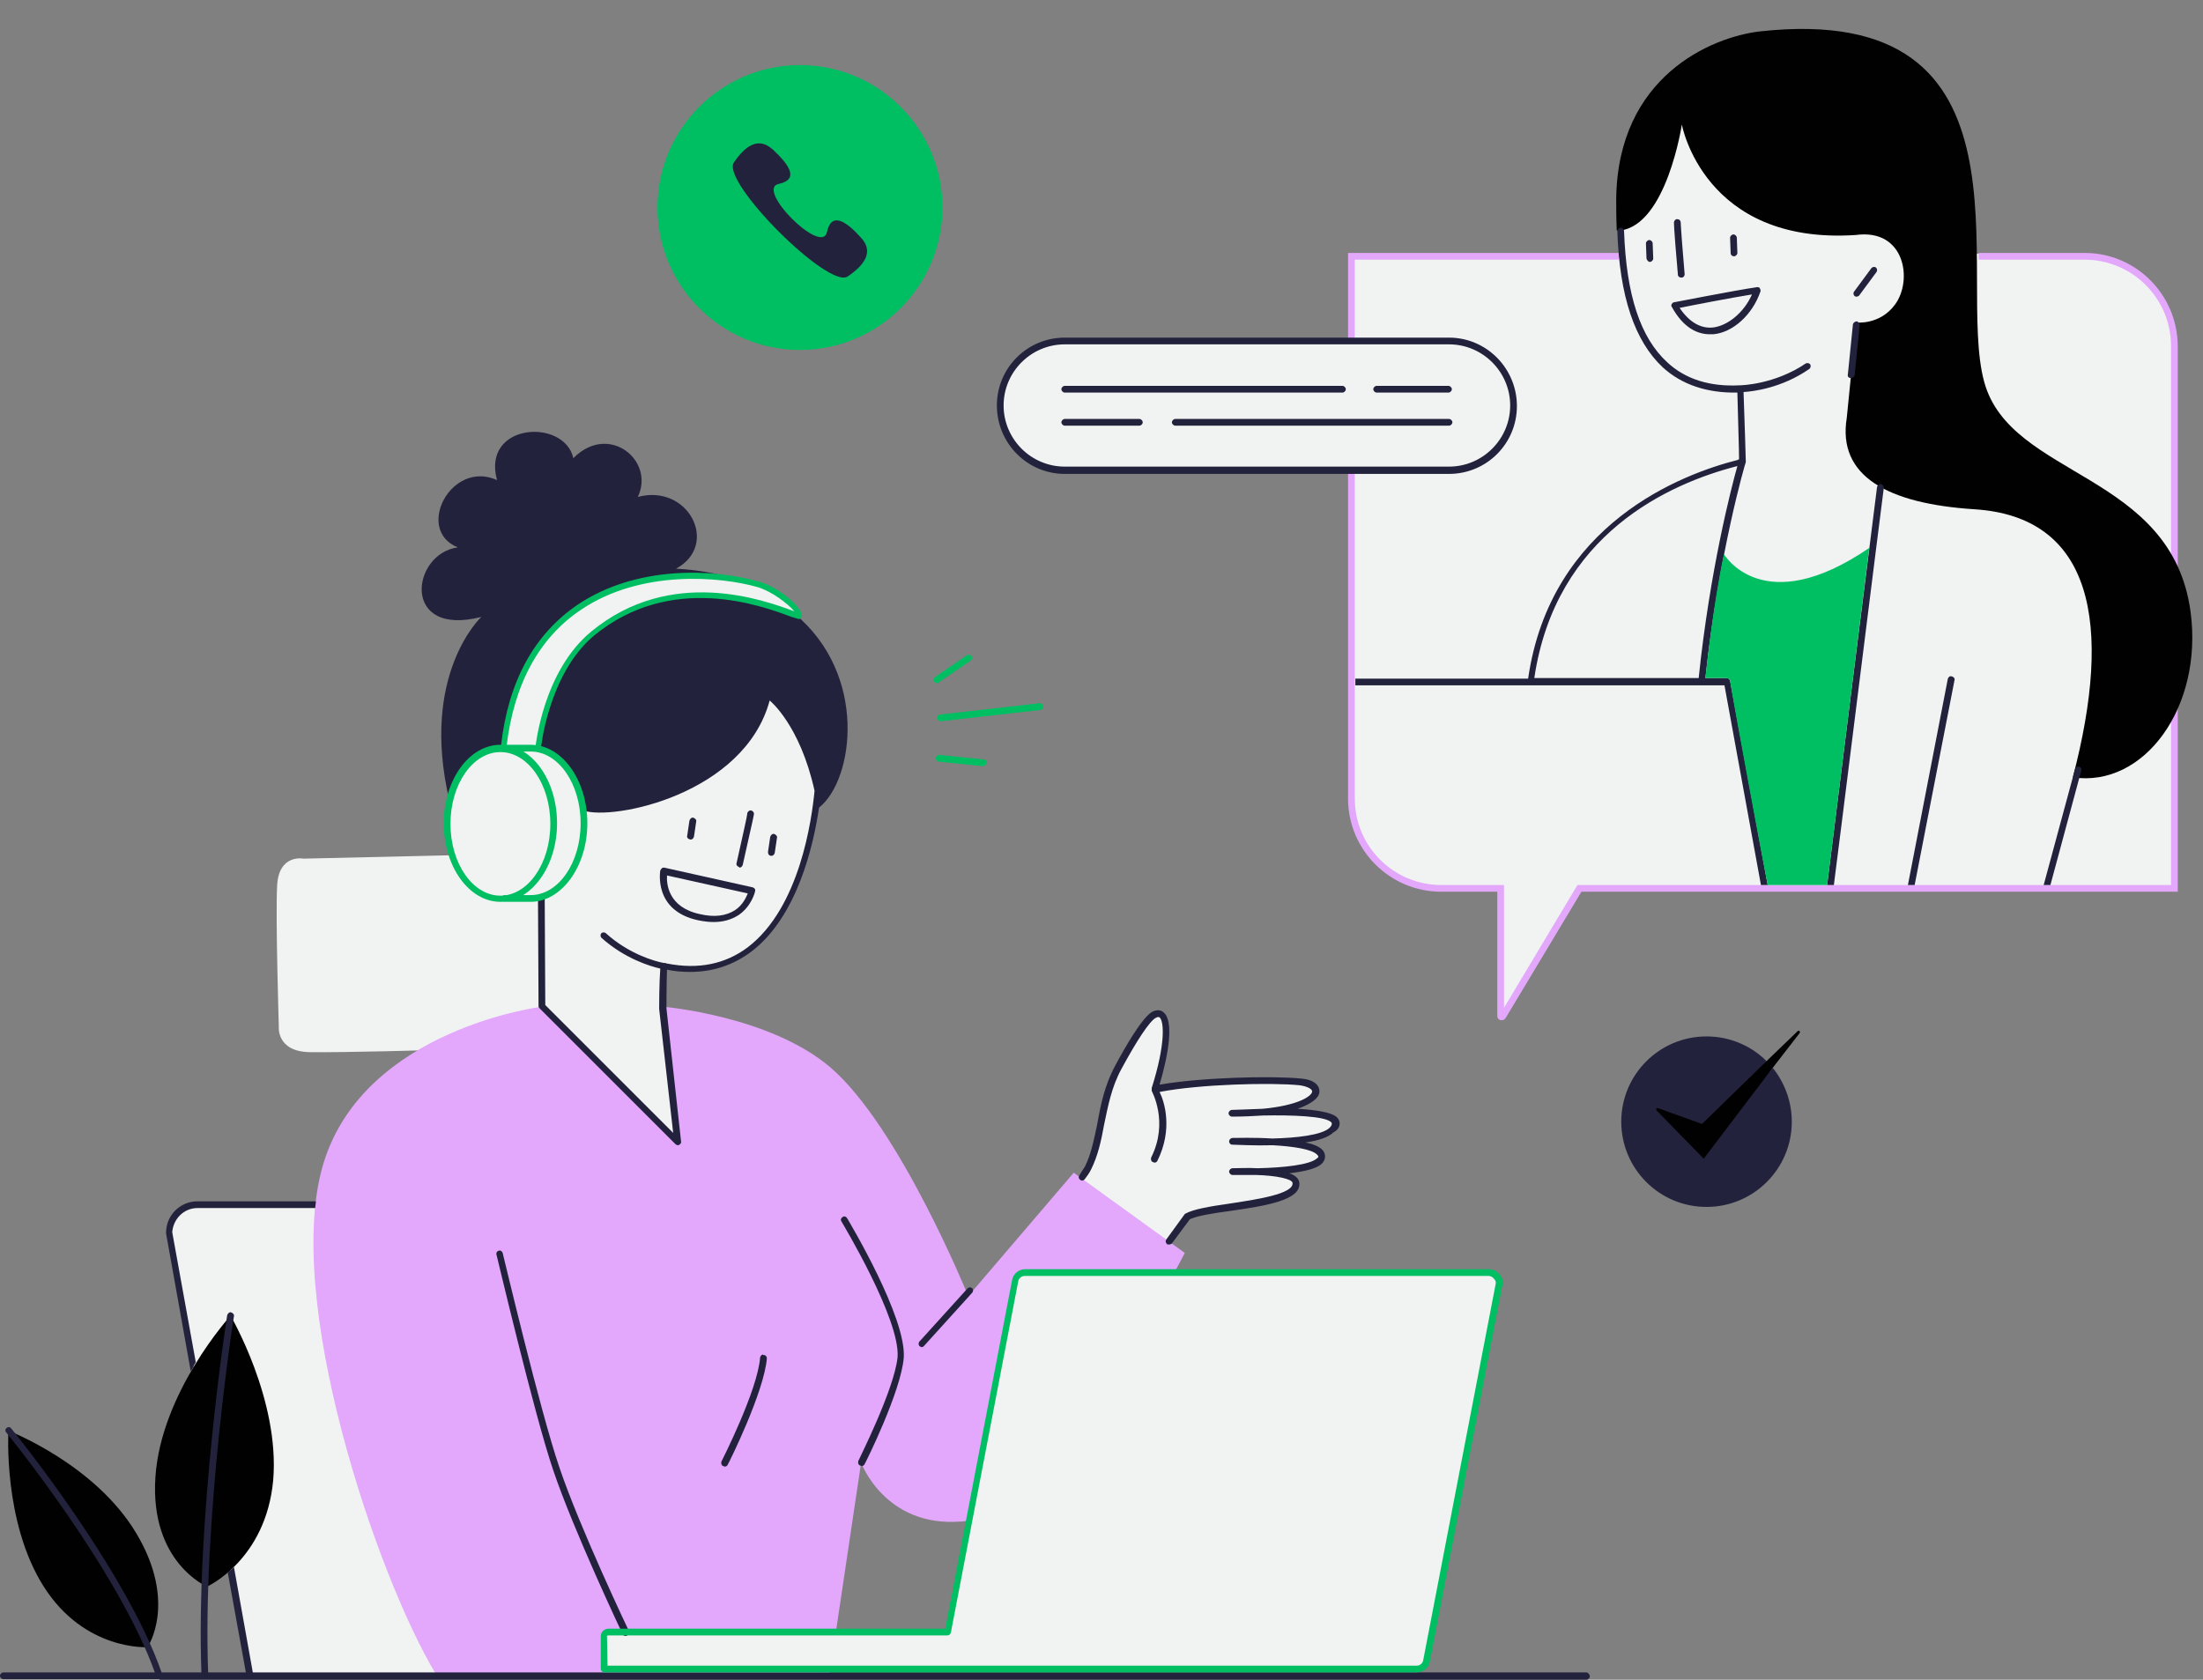
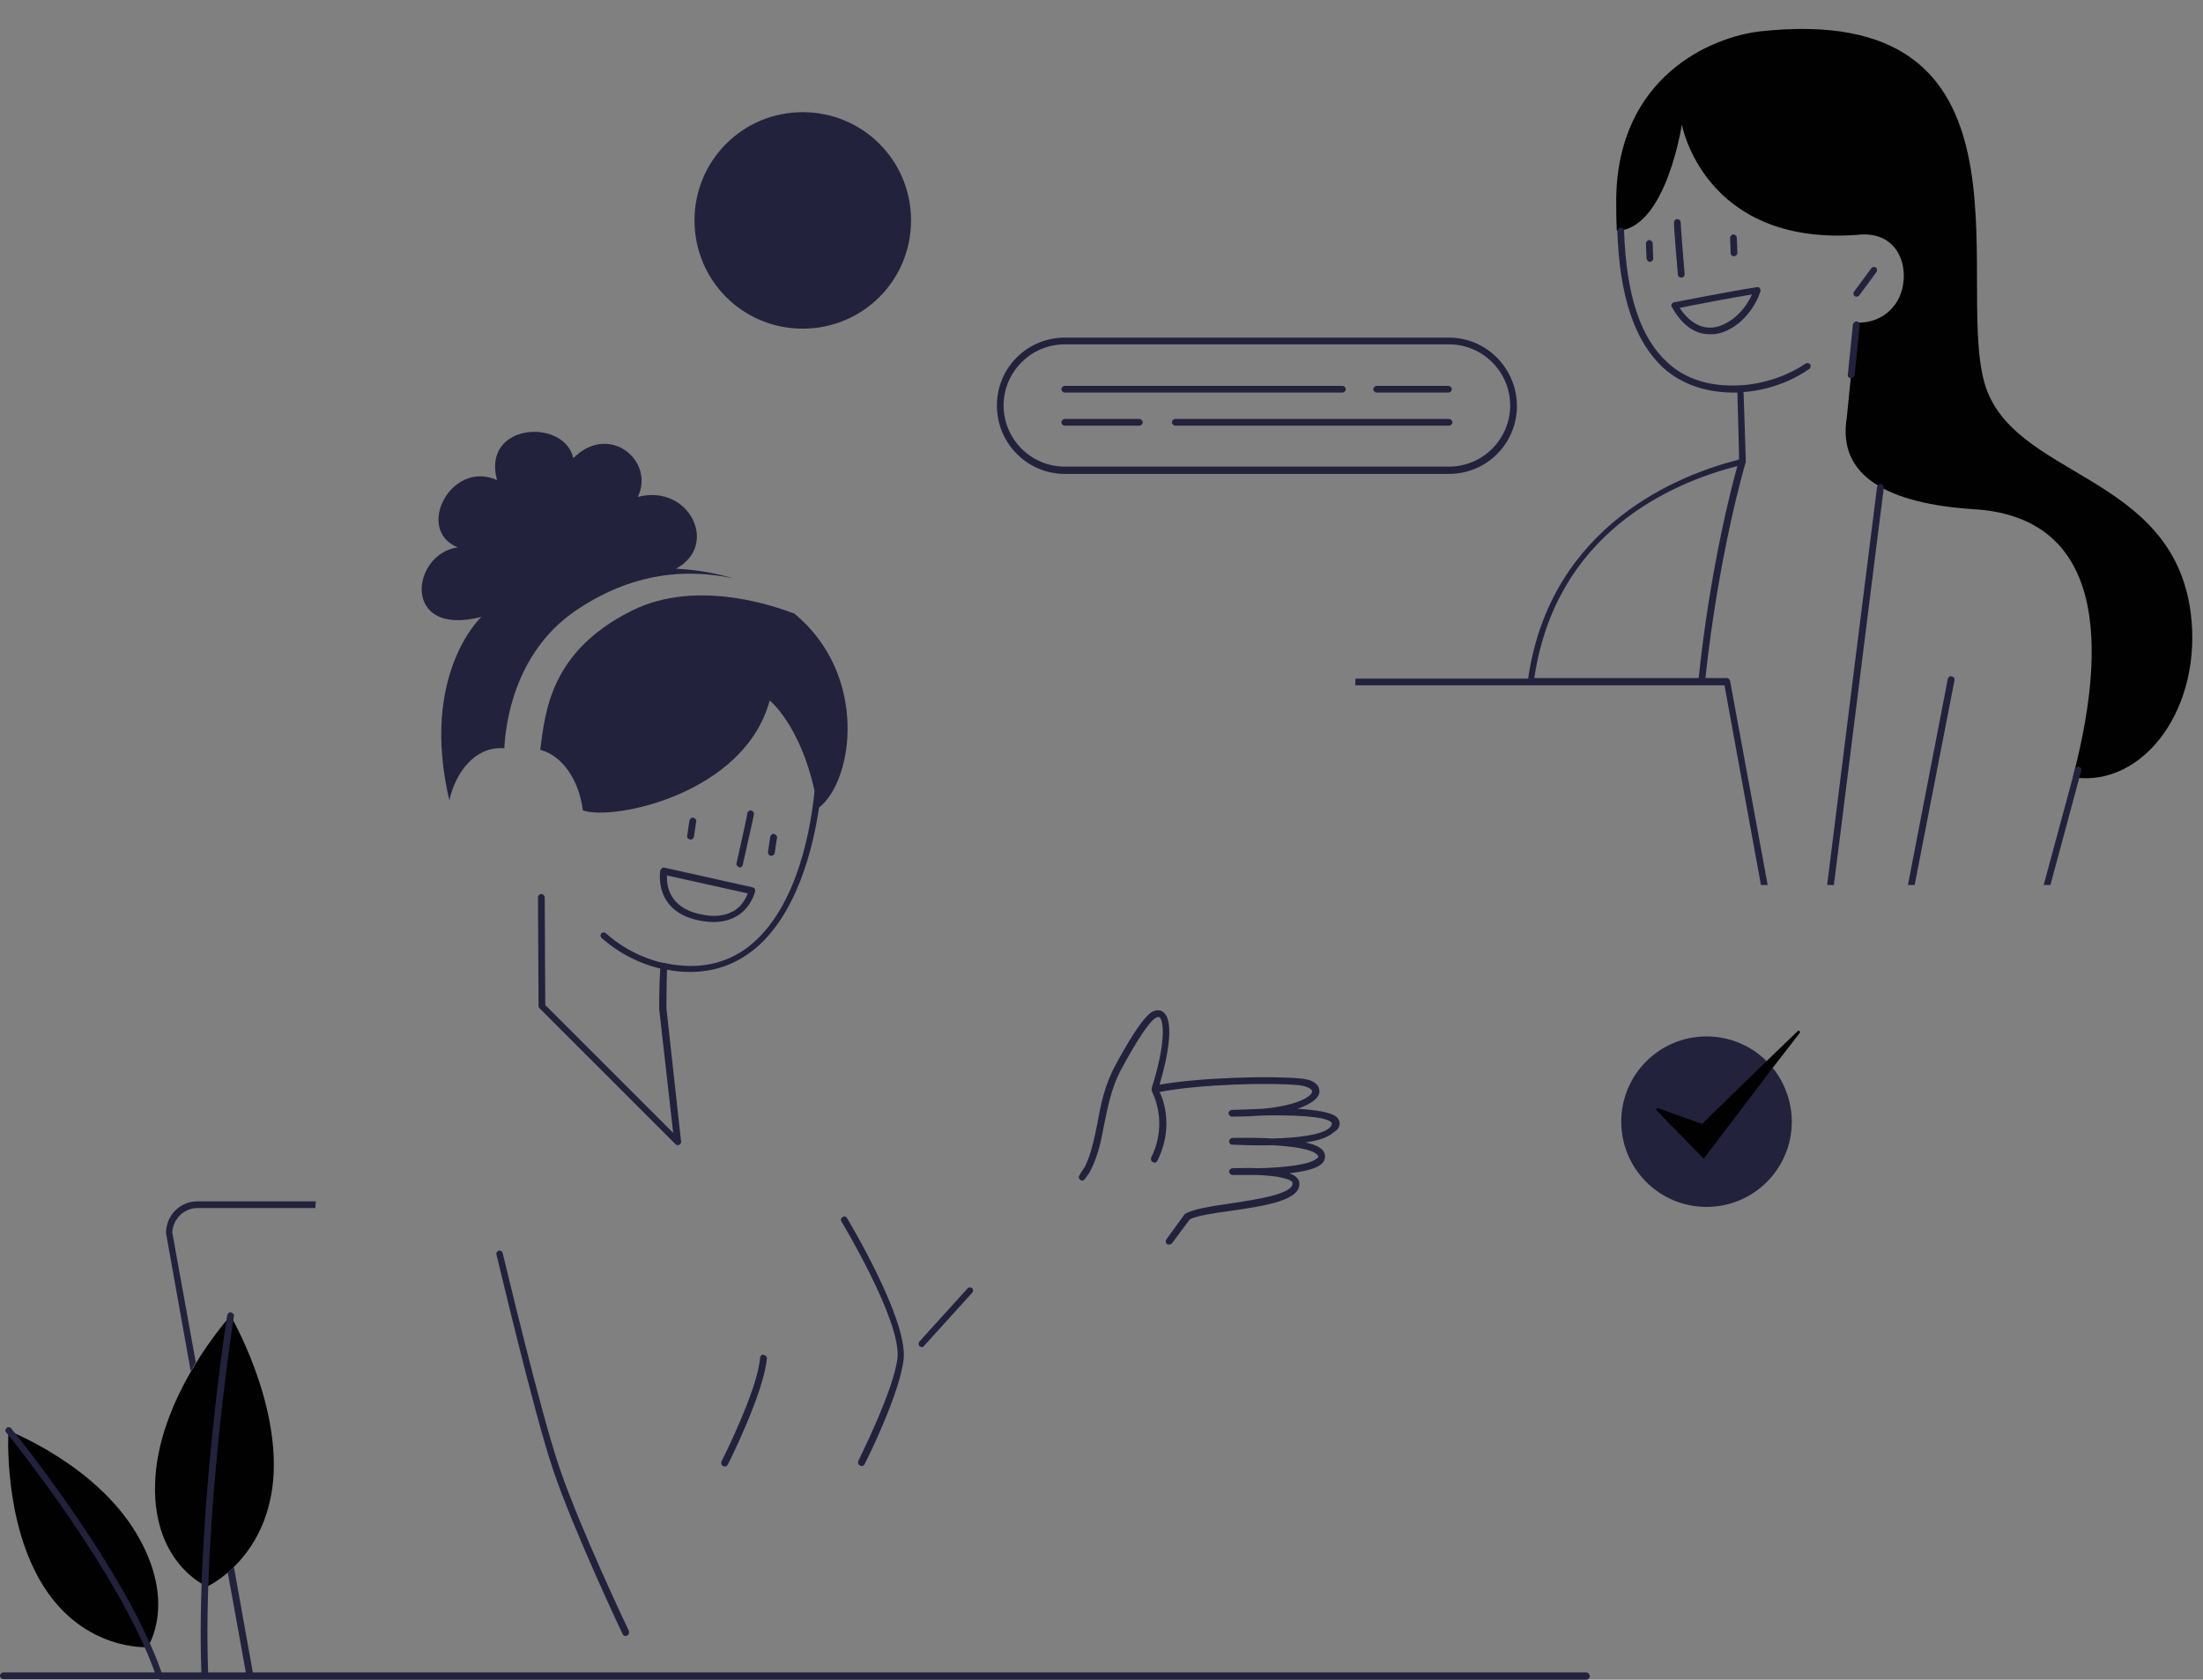
<svg xmlns="http://www.w3.org/2000/svg" fill="#000000" height="299.5" preserveAspectRatio="xMidYMid meet" version="1" viewBox="0.1 -5.2 392.7 299.5" width="392.7" zoomAndPan="magnify">
  <rect x="0.1" y="-5.2" width="392.7" height="299.5" fill="#808080" stroke="none" />
  <g id="change1_1">
-     <path d="M90.1,128.3c1.4-15.4,10.5-26.2,21-28.8s16.5-2.5,23.7-0.3s7.3,5.3,7.3,5.3l-6.3,9.1c0,0,10.5,12.2,10.4,12.9 c-0.1,0.7,1.1,4.3-0.4,12.7c-1.5,8.4-4.5,18.5-11.3,24.7c-6.8,6.1-15.9,3.6-15.9,3.6l-0.3,6.8l15,19.6l-42,32.1l-9.3,67.9l-37.3,0.2 l-9.1-51c0,0-4.7-21.3-5-27.2s5-6.3,5-6.3h21.9l20.9-27.6c0,0-17.1,0.5-23.1,0.4s-5.5-4.6-5.5-4.6s-0.6-19.5-0.3-25.1 c0.3-5.7,4.7-4.8,4.7-4.8l26.1-0.6C77.8,131.3,87.5,127.9,90.1,128.3z M192.9,205.3c0,0,1.4-2.1,2.6-5.8c1.3-3.7,2.4-11.4,2.4-11.4 s6.1-11.8,8.7-12.6c2.2,0.4,1.3,8.8-0.4,13.1c3-0.6,12.5-1.1,12.5-1.1s11.3-0.1,14.1,0.4c2.7,0.5,2,4-3.3,5c5-0.1,9,0.8,8.8,2.3 c-0.2,1.5-4.8,3.4-8.3,2.9c6,1.7,5.9,2.3,5.8,3c-0.1,0.8-4.5,3-8.3,2.6c3.3,0.2,5.7,2.5,2.1,3.9s-17.5,3.9-17.5,3.9l-3.6,5.2 L192.9,205.3z M183.9,221.9c0,0-2.6-0.9-3.1,3.3c-0.5,4.2-8.4,43.6-8.4,43.6L169,286l-61.2,0.1l0.2,6.2l47,0.3h97.2 c0,0,1.8,0.8,2.4-2.9c0.7-3.7,12.7-65.7,12.7-65.7s0.9-1.8-2.7-2.2C261,221.3,183.9,221.9,183.9,221.9z M240.7,55.5h-52.5 c0,0-9.7,1.5-9.7,12.4c0,11,12.5,10.9,12.5,10.9h50.2v59.5c0,0,1.1,12.5,11.6,14.3c10.6,1.8,14.7,0.7,14.7,0.7v22.9l14.2-22.9h105.9 v-34.8V54.9c0,0-0.4-10.9-13.5-13.8l-26.3-1.3l-48.6-26.1c0,0-4.9,8.3-4.9,8.7s-5.5,13.4-5.5,13.4l0.5,4.9h-48.2L240.7,55.5z" fill="#f1f2f2" />
-   </g>
+     </g>
  <g id="change2_1">
-     <path d="M191.5,203.9l19.8,14.3c0,0-0.7,1.3-1.9,3.6h-28l-8.5,44.1c-0.5,0.1-1.1,0.2-1.6,0.2 c-13.5,1-17.7-10.5-17.7-10.5l-4.5,30.2c-6.2,0.1-39.6,0.1-40.1,0.1c-0.6,0-1.4,0-1.4,2c0,2,0.4,4.9,0.4,4.9l40.1-0.1l-0.1,0.5 l-70.2,0.1c-10.6-17.6-27.4-67.3-20-91.2c7.4-23.9,38.9-27.8,38.9-27.8l24.2,23.7l-2.6-23.7c0,0,19,1.6,29.8,10.8 c12.3,10.5,24.6,40.8,24.6,40.8L191.5,203.9z M241.6,41.1h47.1v-1.2h-48.3v15.6h1.2L241.6,41.1L241.6,41.1z M371.7,39.9h-18.9v1.2 h18.9c8.5,0,15.4,6.9,15.4,15.4v54.8h1.2V56.6C388.3,47.4,380.9,39.9,371.7,39.9z M387.1,152.6H281.3l-13.1,21.9v-21.9H257 c-8.5,0-15.4-6.9-15.4-15.4v-58h-1.2v58c0,9.2,7.5,16.6,16.6,16.6h10v22.1c0,0.4,0.2,0.7,0.6,0.8c0.1,0,0.1,0,0.2,0 c0.3,0,0.5-0.1,0.7-0.4l13.5-22.5h106.3v-33.5h-1.2L387.1,152.6L387.1,152.6z" fill="#e3a7fc" />
-   </g>
+     </g>
  <g id="change3_1">
    <path d="M27.8,258.2c1-15.2,13.4-28.8,13.4-28.8s8.8,15,7.6,29.3c-1.3,14.3-11.8,19-11.8,19S26.8,273.4,27.8,258.2z M24.4,268.2C17,255.8,1.6,249.9,1.6,249.9s-1,16.3,6.3,27.8s18.5,10.8,18.5,10.8S31.8,280.6,24.4,268.2z M304.1,202.9l12-17.7 l4.8-6.2c0.2-0.3-0.2-0.6-0.4-0.3L315,184l-12.1,6.2l-7,0.9c-0.3-0.1-1.7,1.5-1.5,1.7L304.1,202.9z M390.6,104 c-3.3-25.1-32.1-23.9-36.8-41.1c-5.2-18.9,10.9-68.1-40-62.5c-8.6,1-25.3,8-25.6,29.8c0,1.8,0,3.5,0.1,5.7h0.6 c8.3-1,11-18.9,11-18.9s3.9,21.5,31,19.7c8.8-1.2,10.2,8.1,7,12.4c-2.7,3.7-6.9,3.2-6.9,3.2l-1.7,17c-1.7,10.4,7.3,15.3,22.7,16.3 c21.1,1.3,24.8,20.3,17.6,47.8C382.3,135.3,392.8,120.9,390.6,104z" fill="#010101" />
  </g>
  <g id="change4_1">
    <path d="M189.9,79.3h68.5c6.7,0,12.1-5.4,12.1-12.1S265.1,55,258.4,55h-68.5c-6.7,0-12.1,5.4-12.1,12.1 S183.2,79.3,189.9,79.3z M189.9,56.2h68.5c6,0,10.9,4.9,10.9,10.9s-4.9,10.9-10.9,10.9h-68.5c-6,0-10.9-4.9-10.9-10.9 S183.9,56.2,189.9,56.2z M314,152.6h1.2l-6.7-36.4c-0.1-0.3-0.3-0.5-0.6-0.5h-3.8c2.4-22.3,7.1-38.3,7.2-38.5c0,0,0,0,0,0 c0,0,0-0.1,0-0.1c0-0.1-0.2-7.2-0.4-12.4c1.7-0.1,6.8-0.7,11.7-4.1c0.3-0.2,0.3-0.6,0.2-0.8c-0.2-0.3-0.6-0.3-0.8-0.2 c-5.6,3.8-11.6,3.9-11.7,3.9c0,0,0,0,0,0c0,0,0,0,0,0c-5.4,0.3-9.8-1.1-13-4.1c-4.8-4.4-7.3-12-7.7-23.4c0-0.3-0.3-0.6-0.6-0.6 c-0.3,0-0.6,0.3-0.6,0.6c0.4,11.7,3.1,19.6,8.1,24.3c3.4,3.1,7.9,4.6,13.3,4.5c0.1,4.4,0.3,10.2,0.3,11.9c-0.1,0-0.1,0-0.2,0.1 c-9.9,2.5-33.4,11.3-37.4,39h-30.8v1.2h65.8L314,152.6z M273.6,115.7c3.8-25.7,24.1-34.7,36.2-37.8c-1.1,3.9-4.9,18.6-6.9,37.8 H273.6z M325.8,152.6h1.2c0.4-2.9,8.8-70.3,8.9-70.8c0-0.3-0.2-0.6-0.5-0.7c-0.3,0-0.6,0.2-0.7,0.5 C334.6,82.2,325.9,151.7,325.8,152.6z M245.5,64.8h12.8c0.3,0,0.6-0.3,0.6-0.6c0-0.3-0.3-0.6-0.6-0.6h-12.8c-0.3,0-0.6,0.3-0.6,0.6 C244.9,64.5,245.2,64.8,245.5,64.8z M189.9,70.7h13.3c0.3,0,0.6-0.3,0.6-0.6s-0.3-0.6-0.6-0.6h-13.3c-0.3,0-0.6,0.3-0.6,0.6 S189.6,70.7,189.9,70.7z M189.9,64.8h49.5c0.3,0,0.6-0.3,0.6-0.6c0-0.3-0.3-0.6-0.6-0.6h-49.5c-0.3,0-0.6,0.3-0.6,0.6 C189.3,64.5,189.6,64.8,189.9,64.8z M309.2,40.5C309.2,40.5,309.2,40.5,309.2,40.5c0.3,0,0.6-0.3,0.6-0.6l-0.1-2.7 c0-0.3-0.3-0.6-0.6-0.6c-0.3,0-0.6,0.3-0.6,0.6l0.1,2.7C308.6,40.3,308.9,40.5,309.2,40.5z M330,62.2C330,62.2,330,62.2,330,62.2 c0.4,0,0.6-0.2,0.7-0.5l0.9-8.9c0-0.3-0.2-0.6-0.5-0.7c-0.3,0-0.6,0.2-0.7,0.5l-0.9,8.9C329.4,61.9,329.6,62.2,330,62.2z M299.8,44.3C299.8,44.3,299.8,44.3,299.8,44.3c0.4,0,0.6-0.3,0.6-0.6c-0.3-3.3-0.7-8.7-0.7-9.2c0-0.3-0.2-0.6-0.5-0.6 c-0.3-0.1-0.6,0.1-0.7,0.5c0,0.1-0.1,0.3,0.7,9.4C299.2,44.1,299.5,44.3,299.8,44.3z M304.9,54.4c0.2,0,0.4,0,0.6,0 c3.5-0.3,7-3.5,8.4-7.6c0.1-0.2,0-0.4-0.1-0.6c-0.1-0.2-0.3-0.2-0.5-0.2c-4.1,0.6-14.7,2.7-14.8,2.7c-0.2,0-0.3,0.2-0.4,0.3 c-0.1,0.2-0.1,0.4,0,0.5C300.3,53.5,302.9,54.4,304.9,54.4z M312.4,47.3c-1.4,3.2-4.3,5.6-7,5.9c-2.2,0.2-4.2-1-5.9-3.5 C301.9,49.2,308.7,47.9,312.4,47.3z M294.2,41.5C294.3,41.5,294.3,41.5,294.2,41.5c0.3,0,0.6-0.3,0.6-0.6l-0.1-2.7 c0-0.3-0.3-0.6-0.6-0.6c0,0,0,0,0,0c-0.3,0-0.6,0.3-0.6,0.6l0.1,2.7C293.7,41.2,293.9,41.5,294.2,41.5z M331,47.7 c0.2,0,0.4-0.1,0.5-0.2l3.1-4.2c0.2-0.3,0.1-0.6-0.1-0.8c-0.3-0.2-0.6-0.1-0.8,0.1l-3.1,4.2c-0.2,0.3-0.1,0.6,0.1,0.8 C330.7,47.6,330.9,47.7,331,47.7z M258.4,69.5h-48.8c-0.3,0-0.6,0.3-0.6,0.6s0.3,0.6,0.6,0.6h48.8c0.3,0,0.6-0.3,0.6-0.6 S258.7,69.5,258.4,69.5z M137.6,147.4c0.3,0,0.5-0.2,0.6-0.5l0.4-2.7c0.1-0.3-0.2-0.6-0.5-0.7c-0.3-0.1-0.6,0.2-0.7,0.5l-0.4,2.7 C137,147.1,137.2,147.4,137.6,147.4C137.6,147.4,137.6,147.4,137.6,147.4z M131.9,149.5c0.3,0,0.5-0.2,0.6-0.5c2-8.8,2-9,2-9.1 c0-0.3-0.3-0.6-0.6-0.6c-0.3,0-0.6,0.3-0.6,0.6c0,0.4-1.2,5.6-1.9,8.8c-0.1,0.3,0.1,0.6,0.5,0.7 C131.8,149.5,131.8,149.5,131.9,149.5z M85.9,104.8c0,0-11,10.2-5.7,32.7c1.2-5.4,4.8-9.3,9-9.3h0.8c0.2-4,1.6-16.7,12.4-24.3 c10.4-7.2,20.3-7.7,28.3-6c-3-0.9-6.3-1.5-10.1-1.7c7.8-4.2,2.3-15.2-6.8-12.8c3.1-6.5-5.2-13.3-11.5-6.9 c-1.6-7.2-16.4-6.3-13.6,3.9c-8.2-3.7-14.7,8.9-7,12C73.4,93.5,71.5,108.5,85.9,104.8z M303.8,201.4l-8.4-8.6 c-0.2-0.2,0-0.5,0.3-0.4l7.8,2.8L315,184c-2.7-2.7-6.5-4.4-10.7-4.4c-8.4,0-15.2,6.8-15.2,15.2c0,8.4,6.8,15.2,15.2,15.2 s15.2-6.8,15.2-15.2c0-3.6-1.3-7-3.4-9.6L303.8,201.4z M282.9,293H37.2c-1-27.2,4.5-63.2,4.6-63.5c0.1-0.3-0.2-0.6-0.5-0.7 c-0.3-0.1-0.6,0.2-0.7,0.5c-0.1,0.4-5.6,36.4-4.6,63.7h-7.1c-6.4-18.4-26.6-43.3-26.8-43.5c-0.2-0.3-0.6-0.3-0.8-0.1 c-0.3,0.2-0.3,0.6-0.1,0.8c0.2,0.2,20,24.6,26.5,42.8h-27c-0.3,0-0.6,0.3-0.6,0.6s0.3,0.6,0.6,0.6h27.7c0.1,0,0.2,0.1,0.2,0.1 c0.1,0,0.1,0,0.2,0c0,0,0,0,0,0h254.1c0.3,0,0.6-0.3,0.6-0.6S283.2,293,282.9,293z M123.2,144.5c0.3,0,0.5-0.2,0.6-0.5l0.4-2.7 c0.1-0.3-0.2-0.6-0.5-0.7c-0.3-0.1-0.6,0.2-0.7,0.5l-0.4,2.7C122.5,144.1,122.7,144.4,123.2,144.5 C123.1,144.5,123.1,144.5,123.2,144.5z M135.6,236.8c-0.4,5.8-6.8,18.4-6.9,18.6c-0.1,0.3,0,0.7,0.3,0.8c0.1,0,0.2,0.1,0.3,0.1 c0.2,0,0.4-0.1,0.5-0.3c0.3-0.5,6.5-13,7-19c0-0.3-0.2-0.6-0.6-0.6C136,236.2,135.7,236.5,135.6,236.8z M153.1,255.3 c-0.1,0.3,0,0.7,0.3,0.8c0.1,0,0.2,0.1,0.3,0.1c0.2,0,0.4-0.1,0.5-0.3c0.3-0.5,6.5-13,7-19c0.5-7.2-9.7-24.2-10.1-24.9 c-0.2-0.3-0.5-0.4-0.8-0.2c-0.3,0.2-0.4,0.5-0.2,0.8c0.1,0.2,10.5,17.4,10,24.2C159.5,242.6,153.1,255.2,153.1,255.3z M141.7,104.2 c-2.5-0.9-17-6.5-29-0.5c-14.6,7.3-15.4,18.1-16.3,24.8c3.9,1,6.9,5.3,7.6,10.8c5.4,1.9,28.8-2.9,33.3-19.6c0,0,5.4,4.3,8,16.1 c-0.5,5.1-2.6,20.8-11.9,27.9c-4,3-8.8,4-14.4,2.9c0,0,0,0,0,0s0,0,0,0c0,0,0,0-0.1,0c-0.1-0.1-0.2-0.1-0.3-0.1c-0.1,0-0.1,0-0.2,0 c-1.6-0.3-6.2-1.6-10.3-5.3c-0.2-0.2-0.6-0.2-0.8,0s-0.2,0.6,0,0.8c4.1,3.7,8.7,5.1,10.5,5.5c-0.2,2.6-0.2,6.9-0.2,7.2l2.5,22.1 l-22.8-22.8l-0.1-19.2c0-0.3-0.3-0.6-0.6-0.6c0,0,0,0,0,0c-0.3,0-0.6,0.3-0.6,0.6l0.1,19.4c0,0.2,0.1,0.3,0.2,0.4l24.2,24.2 c0.1,0.1,0.3,0.2,0.4,0.2c0.1,0,0.2,0,0.3-0.1c0.2-0.1,0.4-0.4,0.3-0.6l-2.6-23.7c0,0,0-4.2,0.1-6.9c1.4,0.3,2.8,0.4,4.1,0.4 c4.1,0,7.7-1.2,10.9-3.6c8.2-6.2,11.1-18.9,12.1-25.7C152.3,133.9,154.9,115.1,141.7,104.2z M164.4,235c0.2,0,0.3-0.1,0.4-0.2 l8.6-9.5c0.2-0.2,0.2-0.6,0-0.8c-0.2-0.2-0.6-0.2-0.8,0L164,234c-0.2,0.2-0.2,0.6,0,0.8C164.1,234.9,164.3,235,164.4,235z M238.9,195.1c0-0.3-0.1-0.7-0.5-1.1c-1-0.9-3.8-1.3-7-1.5c2.6-0.9,3.9-2,3.9-3.1c0-1-0.8-2.1-3.4-2.3c-5.1-0.5-17.7-0.2-25.1,1.1 c1.6-5.4,2.6-11.4,0.7-12.9c-0.3-0.3-1-0.6-2-0.1c-1.8,1-4.9,6.4-6.6,9.6c-1.9,3.5-2.6,7-3.2,10.4c-0.6,2.8-1.1,5.4-2.2,7.6 c-0.2,0.3-0.8,1.2-1,1.6c-0.2,0.3-0.1,0.6,0.2,0.8c0.3,0.2,0.6,0.1,0.8-0.2c0.1-0.1,0.9-1.2,1.1-1.7c1.2-2.4,1.8-5.1,2.3-7.9 c0.7-3.3,1.3-6.7,3.1-10c2.7-5,5-8.5,6.1-9.1c0.5-0.3,0.6-0.1,0.7-0.1c0.8,0.7,1.1,4.7-1.4,12.6c0,0,0,0,0,0c0,0.1,0,0.2,0,0.3 c0,0,0,0,0,0.1c0,0,0,0.1,0,0.1c0,0.1,3.1,5.5-0.1,11.9c-0.1,0.3,0,0.7,0.3,0.8c0.1,0,0.2,0.1,0.3,0.1c0.2,0,0.4-0.1,0.5-0.3 c2.8-5.6,1.3-10.5,0.4-12.3c7.2-1.4,19.9-1.7,24.9-1.2c1.5,0.2,2.3,0.7,2.3,1.1c0,0.8-2.4,2.5-8.8,3.1c-2.7,0.1-5,0.2-5.5,0.2 c-0.3,0-0.6,0.3-0.6,0.6s0.3,0.6,0.6,0.6c2.1,0,3.9-0.1,5.5-0.2c5.3-0.1,11.1,0.1,12.2,1.2c0.1,0.1,0.1,0.2,0.1,0.2 c0,0.2,0,0.4-0.4,0.8c-1.4,1.3-5.9,1.8-10.2,1.9c-3.3-0.2-6.4-0.1-7.1-0.1c-0.3,0-0.6,0.3-0.6,0.6c0,0.3,0.2,0.6,0.6,0.6 c0.7,0,3.8,0.2,7.2,0.1c3.6,0.2,7,0.7,7.9,1.7c0.2,0.2,0.2,0.3,0.2,0.3c0,0.1,0,0.2-0.2,0.3c-1.2,1.2-6,1.7-10.6,1.8 c-1.7-0.1-3.4,0-4.5,0c-0.3,0-0.6,0.3-0.6,0.6c0,0.3,0.3,0.6,0.6,0.6c0.5,0,2.1,0,4.2,0c3.6,0.1,6.4,0.7,6.5,1.4 c0.3,2-6.6,3-11.2,3.7c-3.5,0.5-6.5,1-7.9,1.8c-0.1,0-0.1,0.1-0.2,0.2l-3.2,4.4c-0.2,0.3-0.1,0.6,0.1,0.8c0.1,0.1,0.2,0.1,0.4,0.1 c0.2,0,0.4-0.1,0.5-0.2l3.2-4.3c1.2-0.6,4.2-1.1,7.3-1.5c6.2-0.9,12.7-1.9,12.2-5.1c-0.1-0.7-0.8-1.3-1.8-1.6c2.6-0.3,5-0.8,5.9-1.8 c0.4-0.4,0.5-0.9,0.5-1.2s-0.1-0.8-0.5-1.2c-0.6-0.6-1.6-1-3-1.3c2.2-0.3,4.1-0.9,5-1.8C238.6,196.3,238.9,195.7,238.9,195.1z M118.1,149.6c-0.1,0.1-0.2,0.2-0.3,0.4c0,0.1-1.3,7.2,6.8,8.9c1,0.2,1.9,0.3,2.7,0.3c1.7,0,3.1-0.4,4.4-1.2c2.4-1.6,3-4.2,3-4.3 c0.1-0.3-0.1-0.6-0.5-0.7l-15.7-3.5C118.4,149.5,118.2,149.5,118.1,149.6z M119,150.9l14.4,3.2c-0.3,0.7-0.9,2.1-2.3,3 c-1.6,1-3.6,1.3-6.2,0.7C119.2,156.6,118.9,152.4,119,150.9z M89.7,218.2c-0.1-0.3-0.4-0.5-0.7-0.4c-0.3,0.1-0.5,0.4-0.4,0.7 c0.1,0.3,6.7,28.4,10.1,38.4c3.6,10.7,12.3,29.1,12.4,29.3c0.1,0.2,0.3,0.3,0.5,0.3c0.1,0,0.2,0,0.3-0.1c0.3-0.1,0.4-0.5,0.3-0.8 c-0.1-0.2-8.8-18.5-12.4-29.2C96.4,246.5,89.8,218.5,89.7,218.2z M341.4,152.6l7.1-36.5c0.1-0.3-0.1-0.6-0.5-0.7 c-0.3-0.1-0.6,0.1-0.7,0.5l-7.1,36.7L341.4,152.6L341.4,152.6z M365.6,152.6l5.5-20.4c0.1-0.3-0.1-0.6-0.4-0.7 c-0.3-0.1-0.6,0.1-0.7,0.4l-5.6,20.7L365.6,152.6L365.6,152.6z M162.5,34.1c0,10.7-8.6,19.3-19.3,19.3s-19.3-8.6-19.3-19.3 s8.6-19.3,19.3-19.3S162.5,23.4,162.5,34.1z M35.3,210.2h21c0-0.4,0.1-0.8,0.1-1.2H35.3c-3.1,0-5.6,2.5-5.6,5.6c0,0,0,0.1,0,0.1 l4.4,24.6c0.3-0.5,0.6-1.1,0.9-1.6l-4.2-23.2C31,212.1,32.9,210.2,35.3,210.2z M40.7,275.2l3.3,18.2c0.1,0.3,0.3,0.5,0.6,0.5 c0,0,0.1,0,0.1,0c0.3-0.1,0.5-0.4,0.5-0.7l-3.4-19C41.4,274.6,41,274.9,40.7,275.2z" fill="#22223d" />
  </g>
  <g id="change5_1">
-     <path d="M252.6,293H107.8c-0.3,0-0.6-0.3-0.6-0.6v-5.9c0-0.7,0.6-1.3,1.4-1.3h60l11.9-62.1c0.2-1.2,1.2-2,2.4-2h82.6 c0.7,0,1.4,0.3,1.9,0.9c0.5,0.6,0.7,1.3,0.5,2l-12.9,67C254.8,292.2,253.8,293,252.6,293z M108.4,291.8h144.2c0.6,0,1.1-0.4,1.2-1 l12.9-67c0.1-0.4,0-0.7-0.3-1c-0.2-0.3-0.6-0.5-1-0.5h-82.6c-0.6,0-1.1,0.4-1.2,1l-12,62.6c-0.1,0.3-0.3,0.5-0.6,0.5h-60.5 c-0.1,0-0.2,0.1-0.2,0.1L108.4,291.8z M96.5,128.4l-1-0.1c0.1-0.6,1.4-13.8,10-20.9c14.2-11.7,30.8-5.6,36.2-3.6 c-1.1-1.3-3.9-3.5-6.5-4.3c-6.6-1.9-20.8-3.2-31.5,4c-7.5,5-12,13.3-13.3,24.4l-1-0.1c1.3-11.5,5.9-19.9,13.7-25.2 c10.3-6.9,23.8-6.5,32.3-4.1c3.3,0.9,7.4,4.3,7.6,5.9c0,0.2-0.1,0.4-0.2,0.6l-0.2,0.2l-0.4-0.1c-0.3-0.1-0.6-0.2-1-0.3 c-5.3-2-21.5-8-35.3,3.4C97.8,115.1,96.5,128.3,96.5,128.4z M307.4,93.6c0,0,6.9,11.9,25.9-1.1l-7.5,60.1c0,0-9,0-10.6,0 c-1-5-6.1-32.4-6.7-36.4c0-0.3-0.4-0.5-0.6-0.5l-3.8,0C304.1,115.7,305.4,102.9,307.4,93.6z M89.3,155.6c-5.6,0-10.1-6.3-10.1-14 s4.5-14,10.1-14s10.1,6.3,10.1,14S94.8,155.6,89.3,155.6z M89.3,128.9c-4.9,0-8.9,5.7-8.9,12.8s4,12.8,8.9,12.8s8.9-5.7,8.9-12.8 S94.2,128.9,89.3,128.9z M94.7,155.6h-4.9v-1.2h4.9c4.9,0,8.9-5.7,8.9-12.8s-4-12.8-8.9-12.8h-5.4v-1.2h5.4c5.6,0,10.1,6.3,10.1,14 S100.2,155.6,94.7,155.6z M142.7,6.4c-14,0-25.4,11.4-25.4,25.4c0,14,11.4,25.4,25.4,25.4c14,0,25.4-11.4,25.4-25.4 C168.1,17.8,156.7,6.4,142.7,6.4z M151.2,44.1c-3.4,2.3-22.5-16.8-20.3-20.3c2.3-3.4,4.6-4.5,7-2.3c2.9,2.7,4.7,5.3,1,6.1 c-4.2,0.9,7.7,12.8,8.6,8.6c0.8-3.7,3.4-2,6.1,1C155.7,39.5,154.6,41.8,151.2,44.1z M185.3,120.2l-17.6,2c-0.3,0-0.6,0.3-0.5,0.7 c0,0.3,0.3,0.5,0.6,0.5c0,0,0,0,0.1,0l17.6-2c0.3,0,0.6-0.3,0.5-0.7S185.7,120.1,185.3,120.2z M175.4,130.2l-7.8-0.8 c-0.3,0-0.6,0.2-0.7,0.5c0,0.3,0.2,0.6,0.5,0.7l7.8,0.8c0,0,0,0,0.1,0c0.3,0,0.6-0.2,0.6-0.5C176,130.5,175.8,130.2,175.4,130.2z M167.4,116.5l5.7-3.9c0.3-0.2,0.3-0.6,0.2-0.8c-0.2-0.3-0.6-0.3-0.8-0.2l-5.7,3.9c-0.3,0.2-0.3,0.6-0.2,0.8 c0.1,0.2,0.3,0.3,0.5,0.3C167.1,116.7,167.3,116.6,167.4,116.5z" fill="#00bf63" />
-   </g>
+     </g>
</svg>